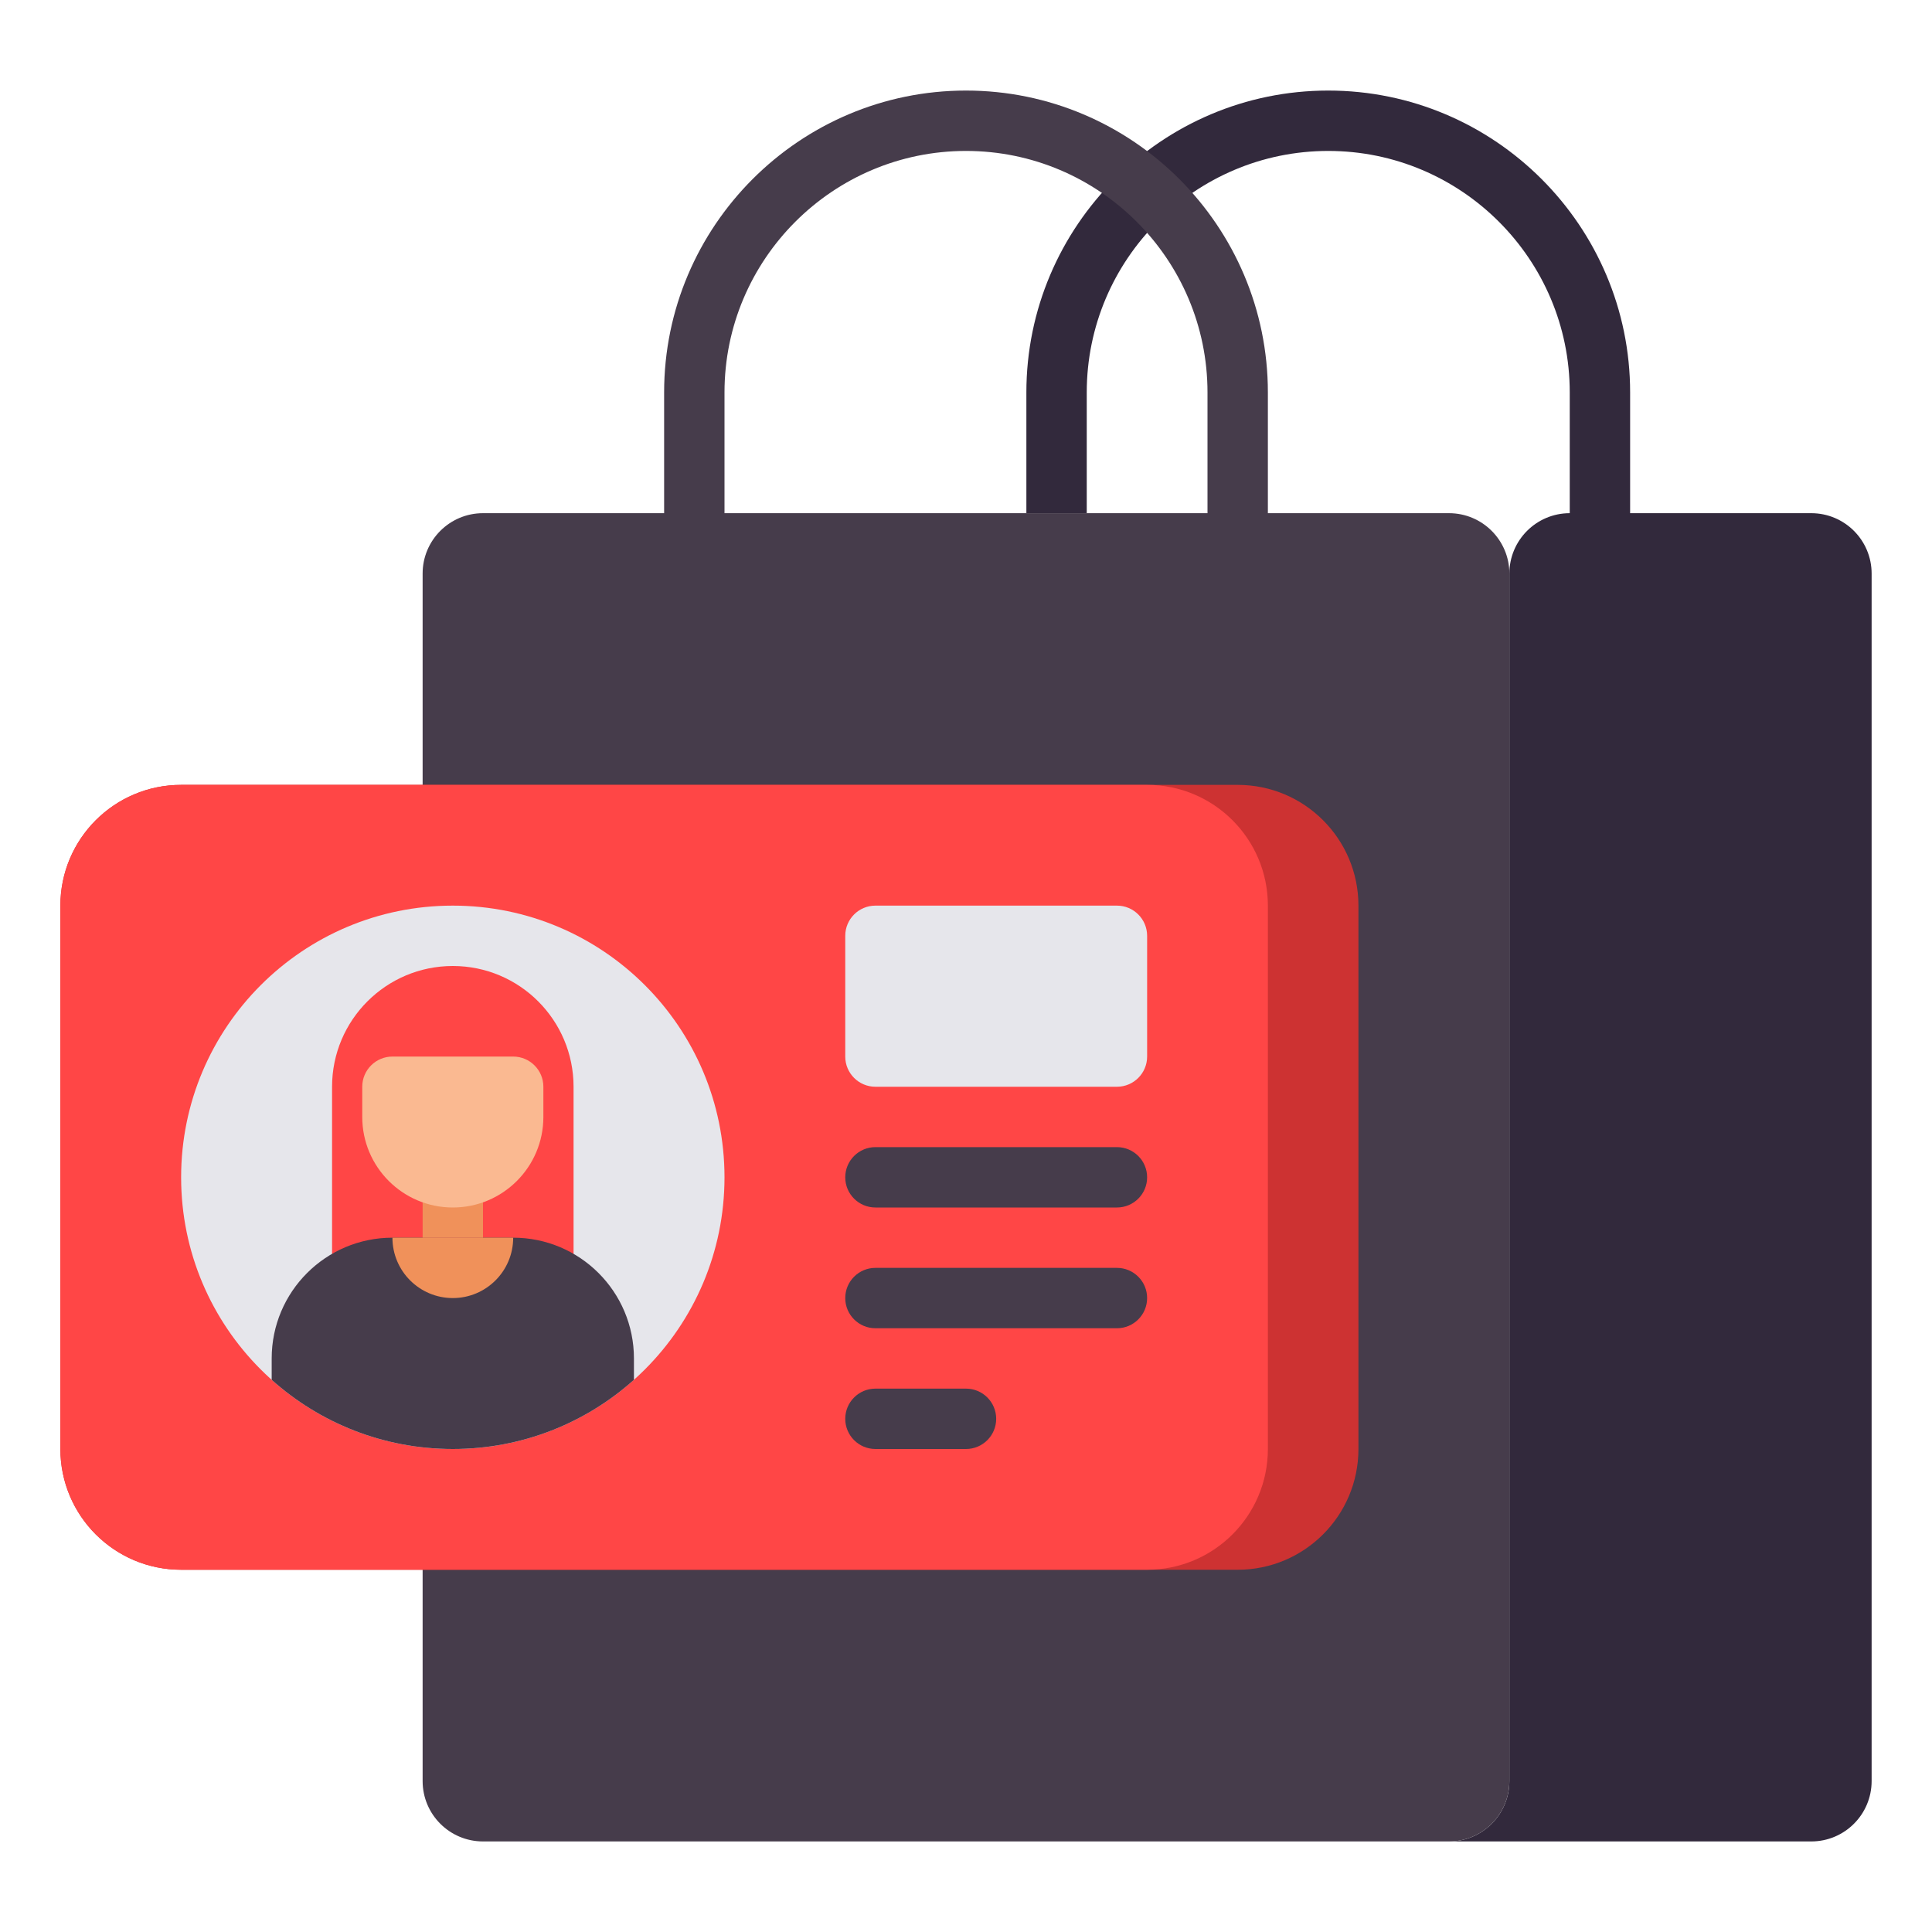
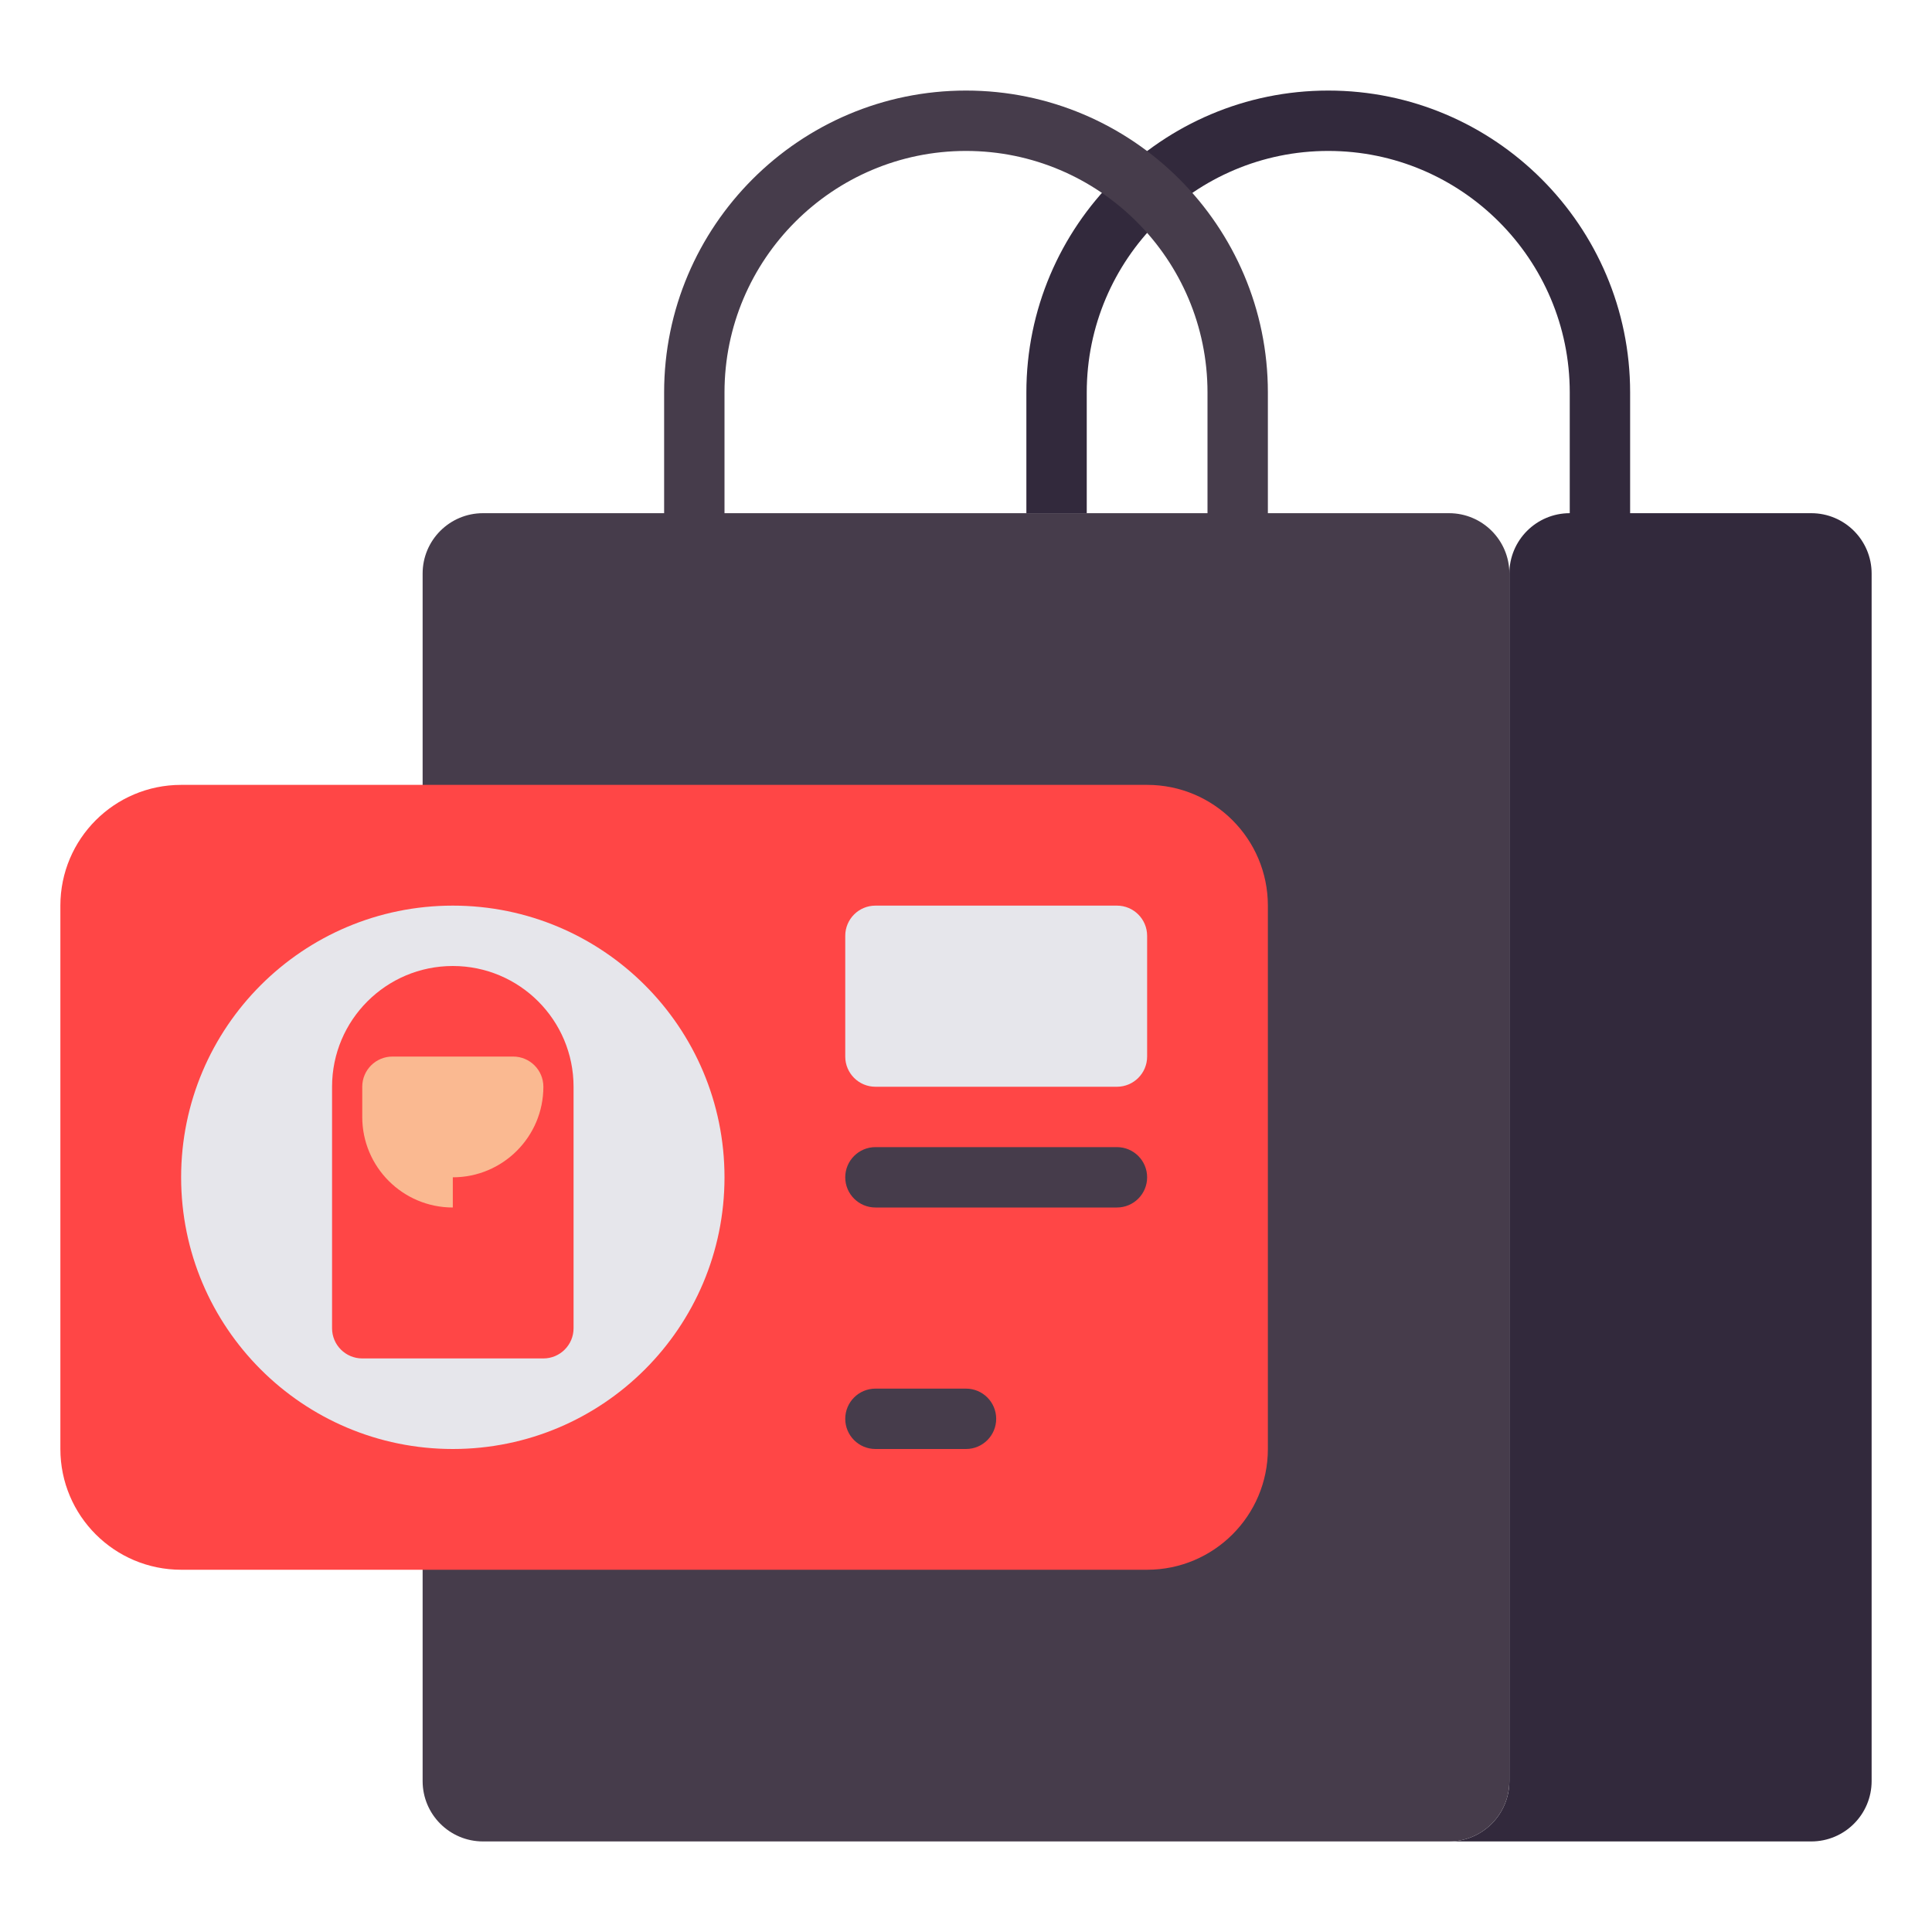
<svg xmlns="http://www.w3.org/2000/svg" id="Layer_1" height="512" viewBox="0 0 512 512" width="512">
  <g>
    <path d="m480 136h-48v-32c0-44.112-35.888-80-80-80s-80 35.888-80 80v32h16v-32c0-35.29 28.71-64 64-64s64 28.71 64 64v32c-8.837 0-16 7.164-16 16v320c0 8.836-7.163 16-16 16h96c8.837 0 16-7.164 16-16v-320c0-8.836-7.163-16-16-16z" fill="#32293c" />
    <path d="m384 136h-48v-32c0-44.112-35.888-80-80-80s-80 35.888-80 80v32h-48c-8.837 0-16 7.164-16 16v320c0 8.836 7.163 16 16 16h256c8.837 0 16-7.164 16-16v-320c0-8.836-7.163-16-16-16zm-192 0v-32c0-35.29 28.71-64 64-64s64 28.71 64 64v32z" fill="#463c4b" />
    <g>
-       <path d="m328 416h-280c-17.673 0-32-14.327-32-32v-144c0-17.673 14.327-32 32-32h280c17.673 0 32 14.327 32 32v144c0 17.673-14.327 32-32 32z" fill="#cd3232" />
-     </g>
+       </g>
    <g>
      <path d="m304 416h-256c-17.673 0-32-14.327-32-32v-144c0-17.673 14.327-32 32-32h256c17.673 0 32 14.327 32 32v144c0 17.673-14.327 32-32 32z" fill="#ff4646" />
    </g>
    <g>
      <circle cx="120" cy="312" fill="#e6e6eb" r="72" />
    </g>
    <g>
      <g>
        <path d="m144 360h-48c-4.418 0-8-3.582-8-8v-64c0-17.673 14.327-32 32-32 17.673 0 32 14.327 32 32v64c0 4.418-3.582 8-8 8z" fill="#ff4646" />
      </g>
      <g>
-         <path d="m136 328h-32c-17.673 0-32 14.327-32 32v5.667c12.739 11.404 29.556 18.333 48 18.333s35.261-6.929 48-18.333v-5.667c0-17.673-14.327-32-32-32z" fill="#463c4b" />
-       </g>
+         </g>
      <g>
-         <path d="m120 344c-8.837 0-16-7.163-16-16h32c0 8.837-7.163 16-16 16z" fill="#f0915a" />
-       </g>
+         </g>
      <g>
-         <path d="m112 296h16v32h-16z" fill="#f0915a" />
-       </g>
+         </g>
      <g>
-         <path d="m120 320c-13.255 0-24-10.745-24-24v-8c0-4.418 3.582-8 8-8h32c4.418 0 8 3.582 8 8v8c0 13.255-10.745 24-24 24z" fill="#fab991" />
+         <path d="m120 320c-13.255 0-24-10.745-24-24v-8c0-4.418 3.582-8 8-8h32c4.418 0 8 3.582 8 8c0 13.255-10.745 24-24 24z" fill="#fab991" />
      </g>
    </g>
    <g>
      <path d="m296 288h-64c-4.418 0-8-3.582-8-8v-32c0-4.418 3.582-8 8-8h64c4.418 0 8 3.582 8 8v32c0 4.418-3.582 8-8 8z" fill="#e6e6eb" />
    </g>
    <g>
      <path d="m296 320h-64c-4.418 0-8-3.582-8-8 0-4.418 3.582-8 8-8h64c4.418 0 8 3.582 8 8 0 4.418-3.582 8-8 8z" fill="#463c4b" />
    </g>
    <g>
-       <path d="m296 352h-64c-4.418 0-8-3.582-8-8 0-4.418 3.582-8 8-8h64c4.418 0 8 3.582 8 8 0 4.418-3.582 8-8 8z" fill="#463c4b" />
-     </g>
+       </g>
    <g>
      <path d="m256 384h-24c-4.418 0-8-3.582-8-8 0-4.418 3.582-8 8-8h24c4.418 0 8 3.582 8 8 0 4.418-3.582 8-8 8z" fill="#463c4b" />
    </g>
  </g>
</svg>